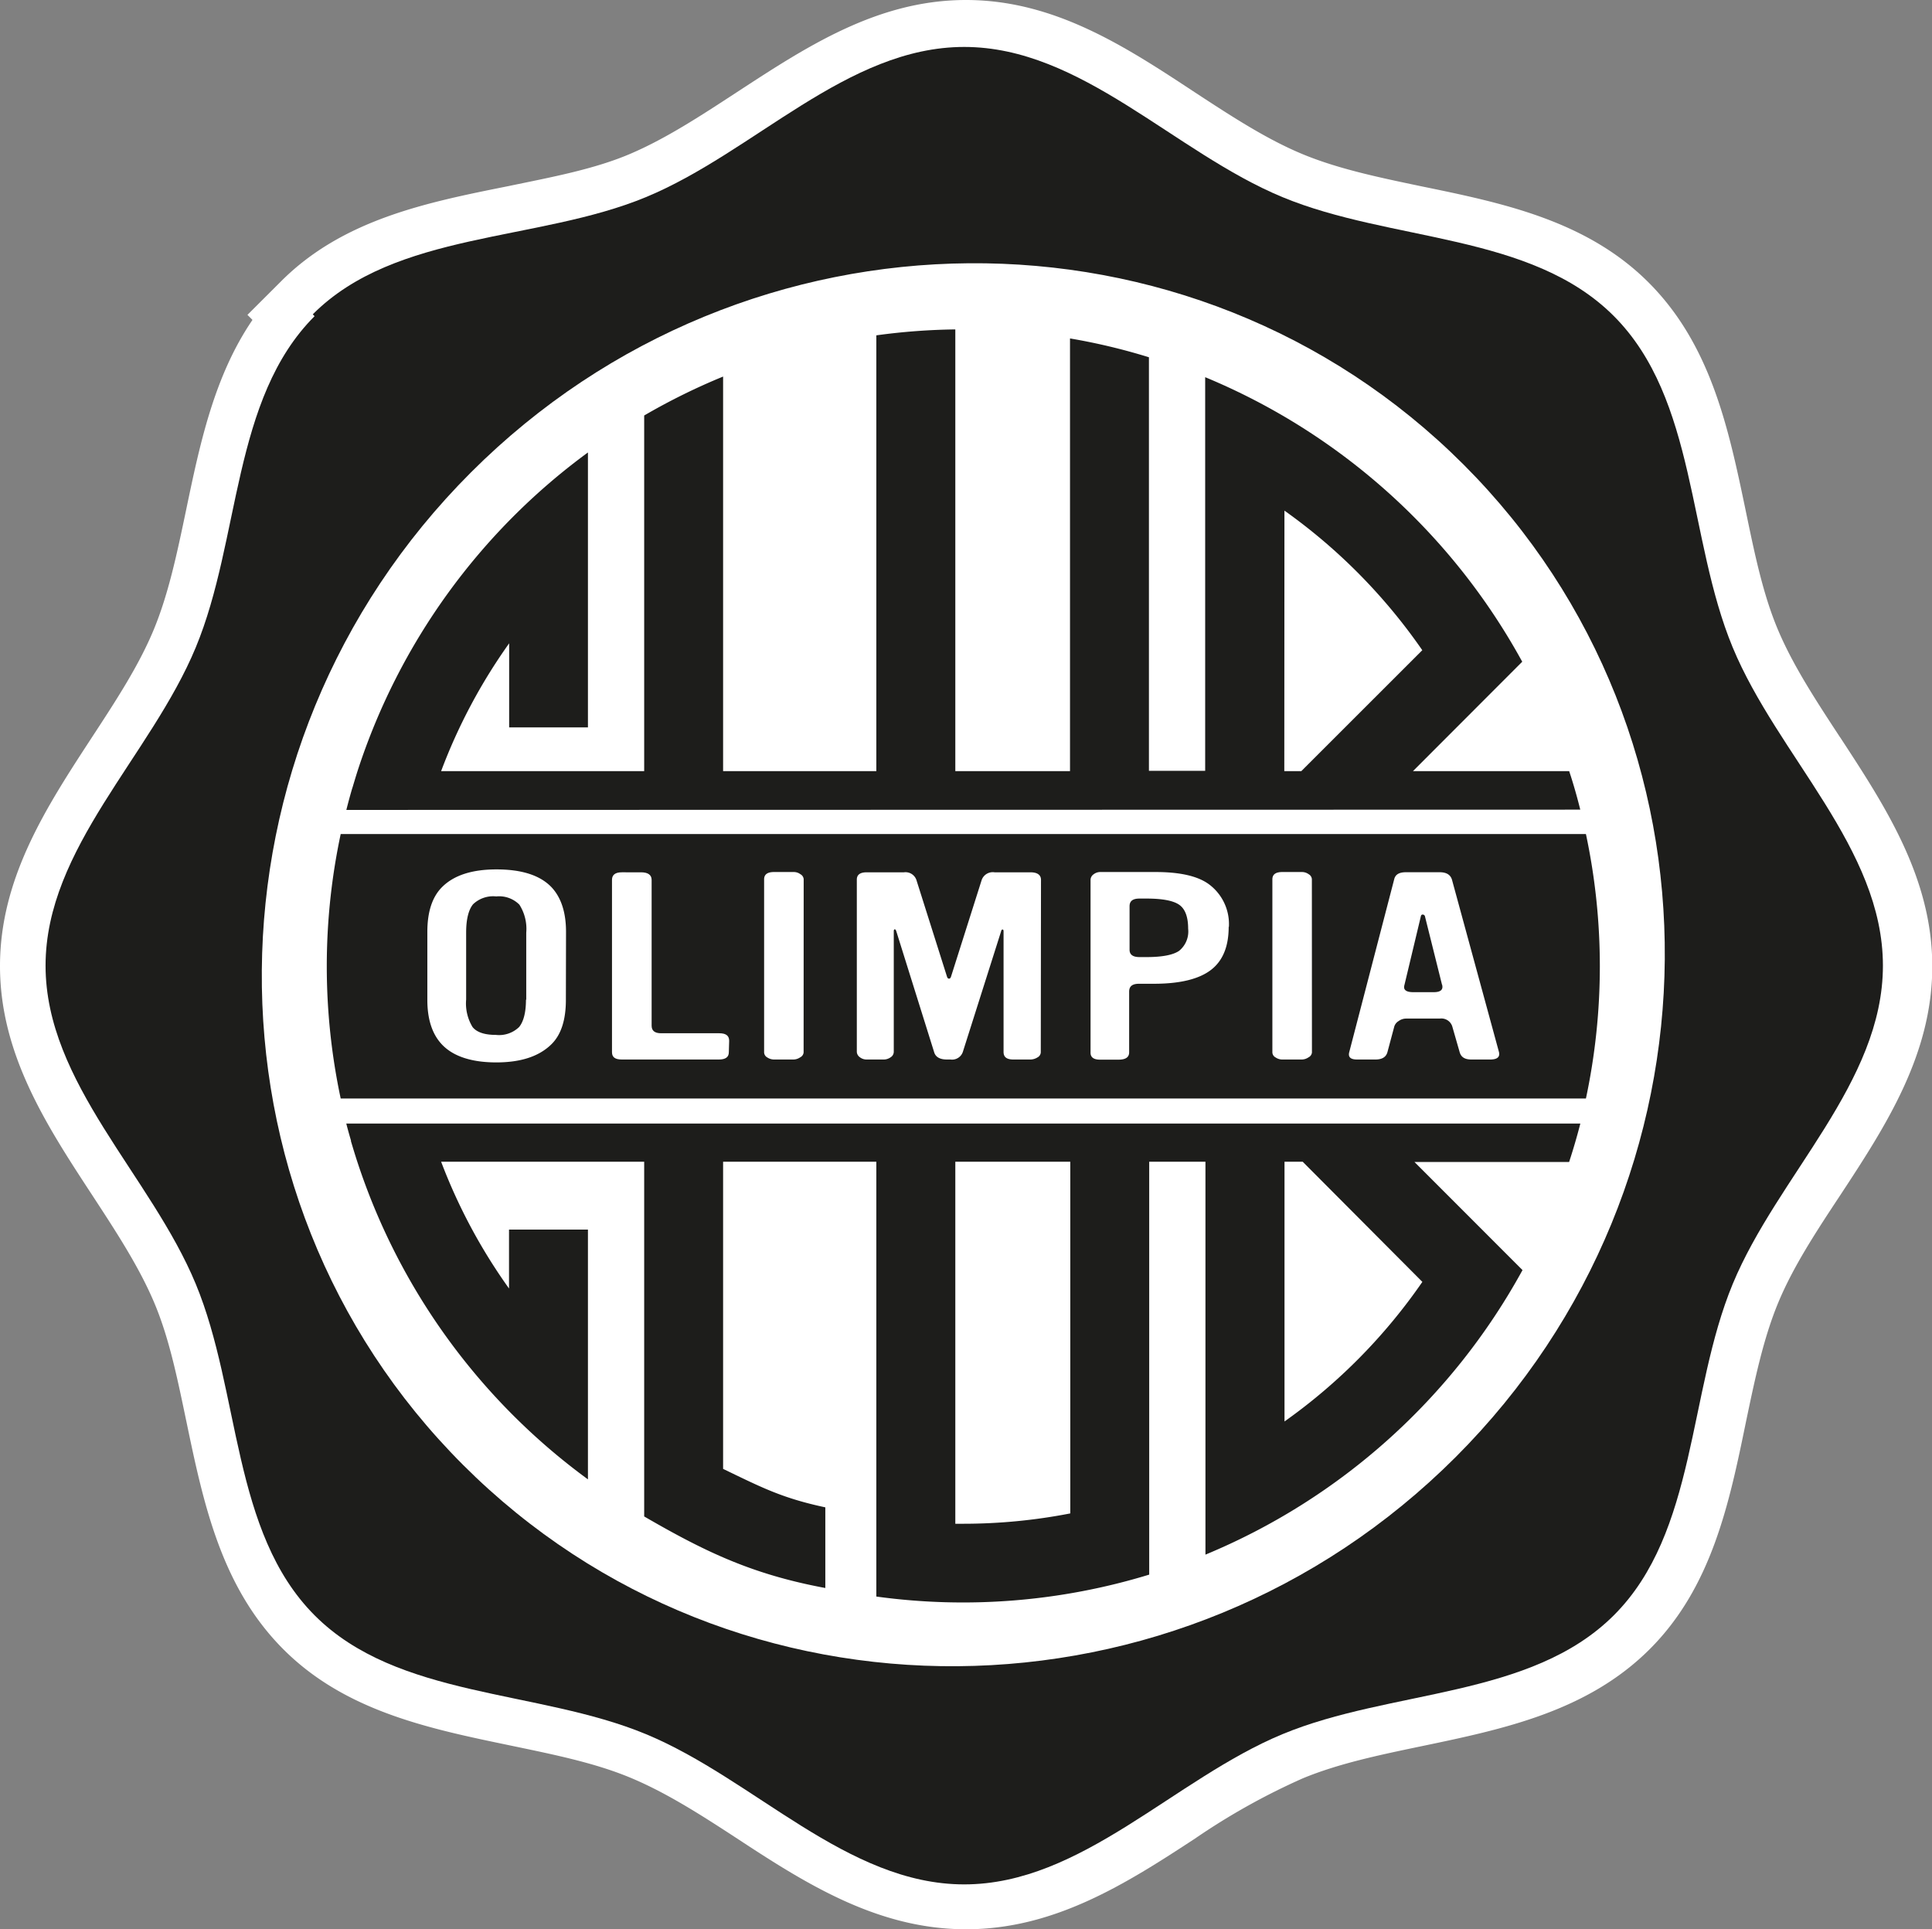
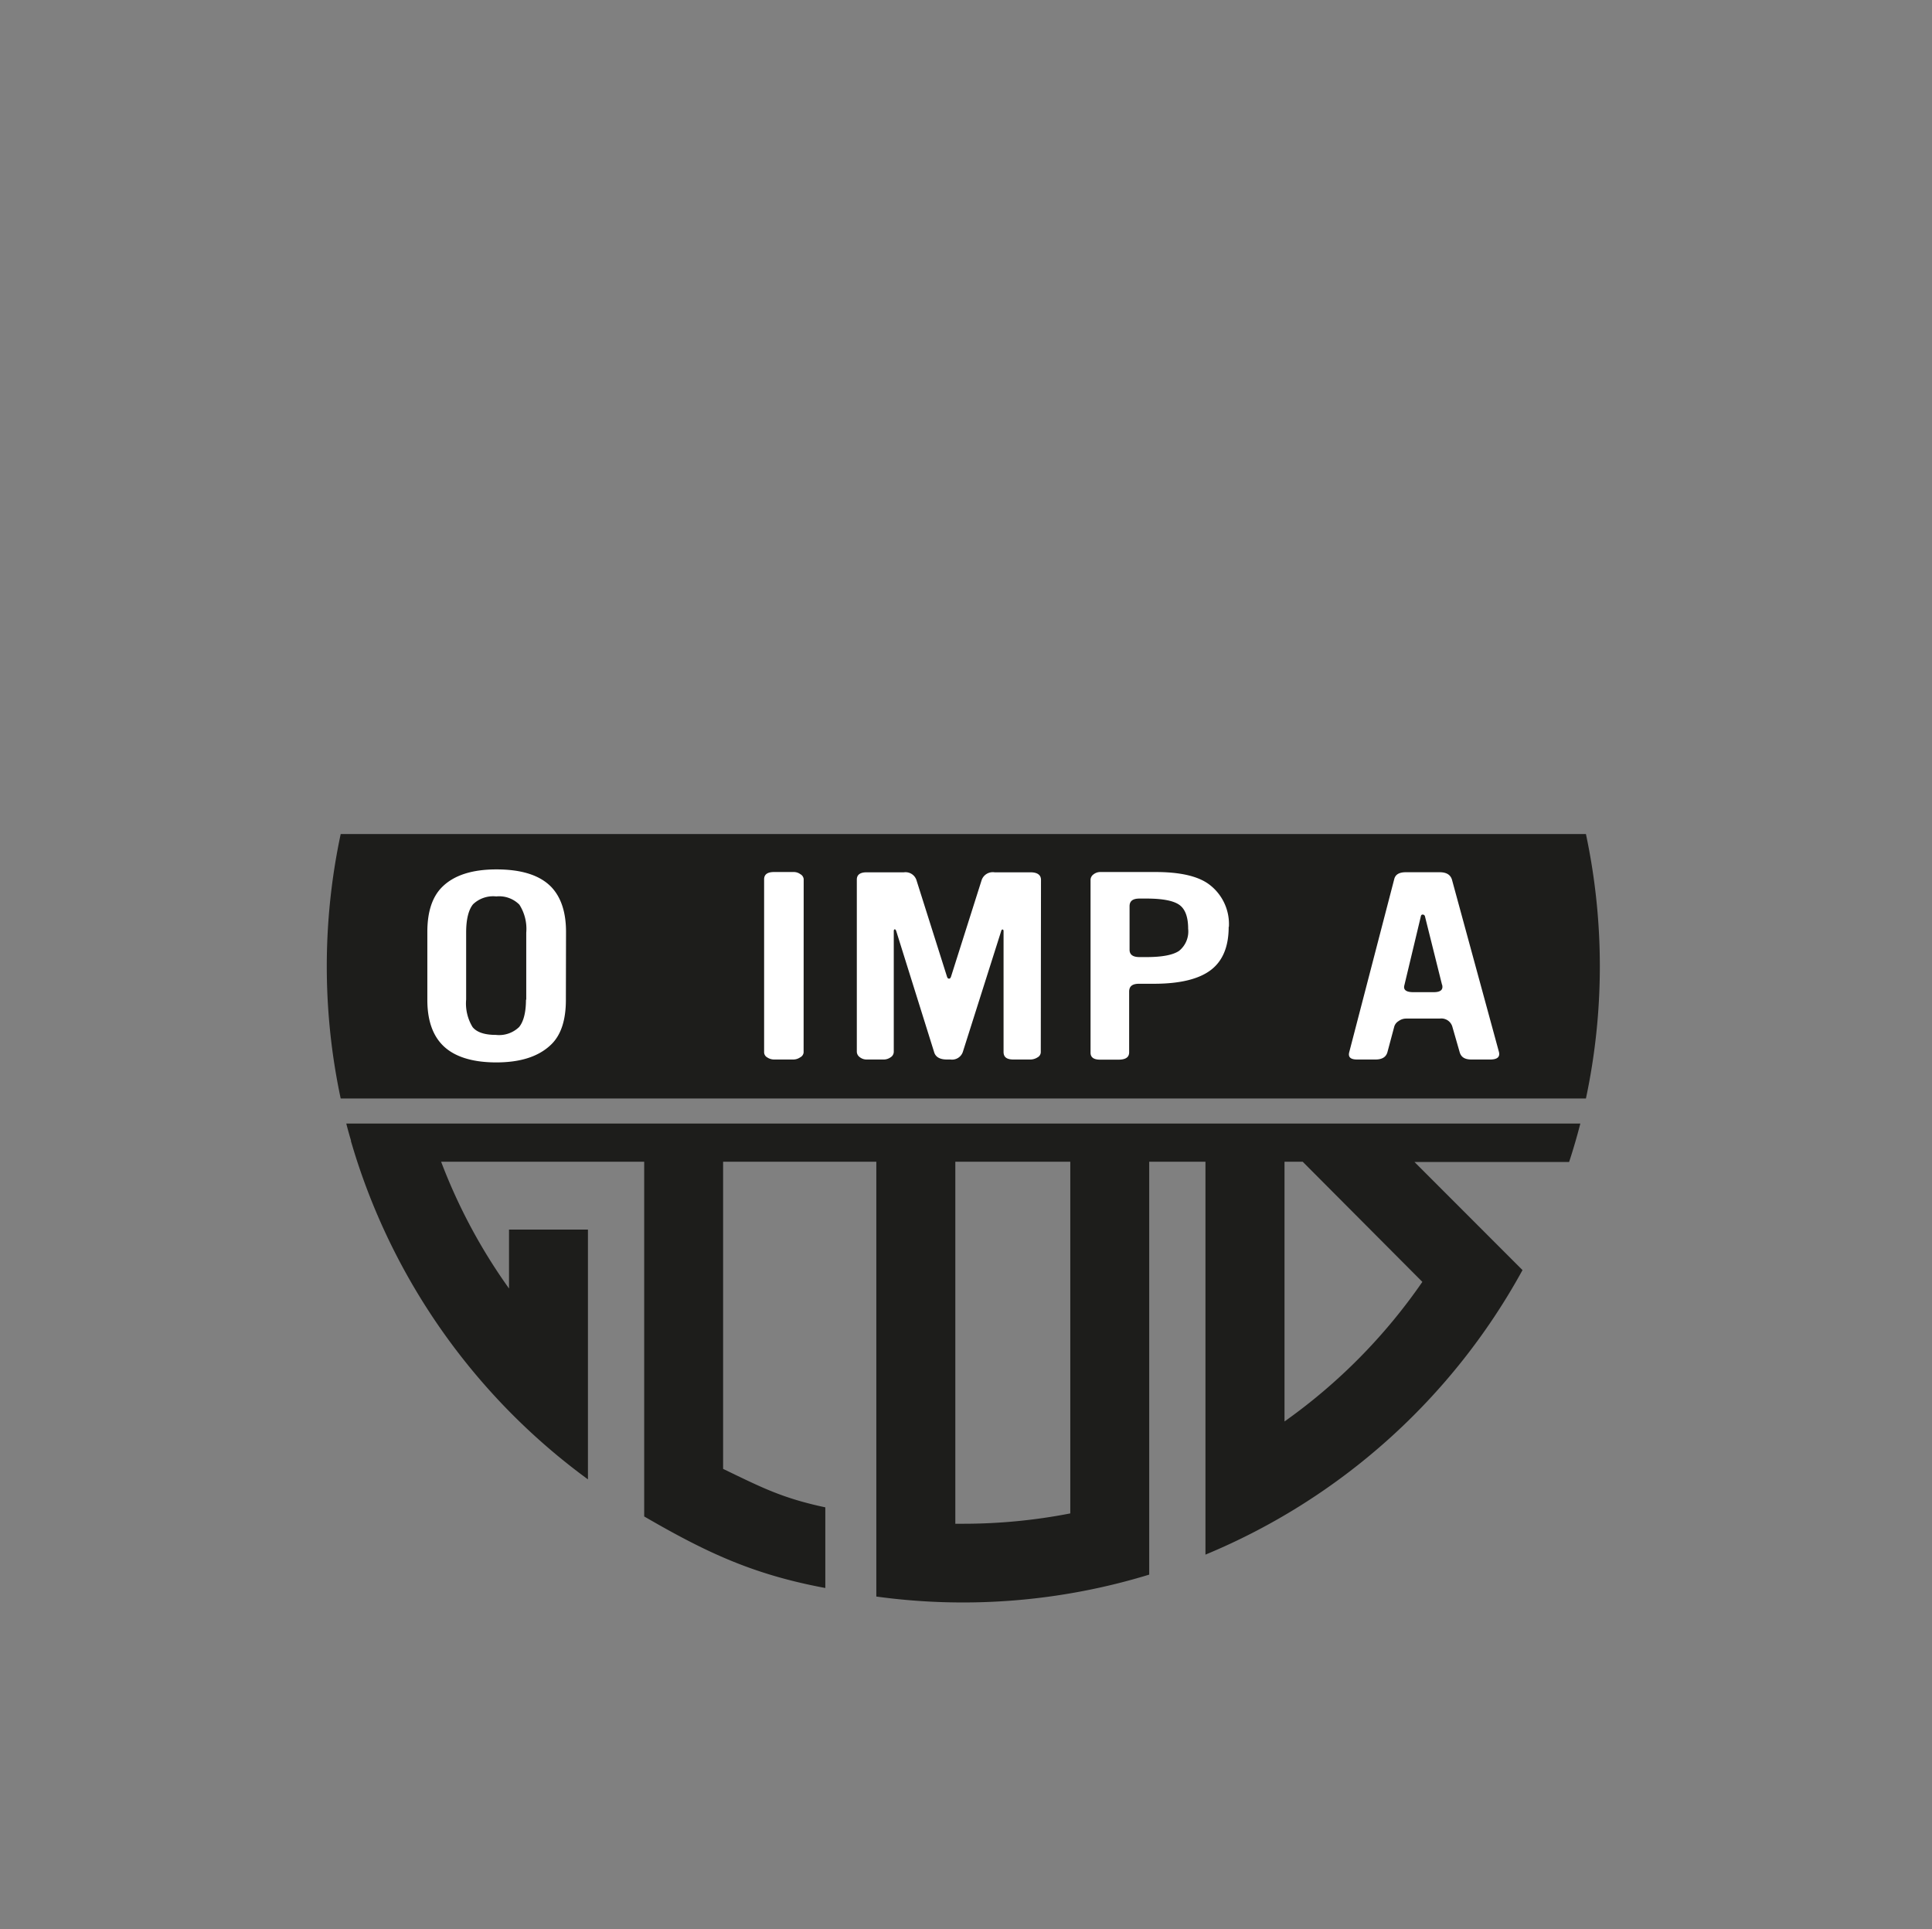
<svg xmlns="http://www.w3.org/2000/svg" viewBox="0 0 280.3 279.9">
  <rect x="0" y="0" width="280.3" height="279.9" fill="#808080" stroke="none" />
  <defs>
    <style>.cls-1{fill:#fff;}.cls-2,.cls-3{fill:#1d1d1b;}.cls-2{fill-rule:evenodd;}</style>
  </defs>
  <title>Recurso 1</title>
  <g id="Capa_2" data-name="Capa 2">
    <g id="Layer_1" data-name="Layer 1">
-       <path class="cls-1" d="M266.94,106.93c-3.5-5.34-6.81-10.39-9-15.59s-3.39-11.1-4.69-17.36c-2.45-11.74-5-23.88-14-32.93s-21.19-11.59-32.93-14c-6.26-1.31-12.17-2.54-17.37-4.7s-10.24-5.45-15.59-8.95C163.33,6.79,153,0,140.15,0S117,6.79,106.93,13.36c-5.35,3.5-10.4,6.8-15.59,9S80.11,25.68,73.76,27c-11.78,2.36-24,4.8-33,13.83l-4.86,4.85.73.73C31.06,54.58,29,64.41,27,74c-1.31,6.26-2.55,12.17-4.7,17.36s-5.45,10.24-8.95,15.59C6.79,117,0,127.34,0,140.15s6.79,23.17,13.36,33.21c3.5,5.35,6.8,10.4,9,15.59s3.39,11.1,4.7,17.36c2.45,11.74,5,23.86,14,32.91s21.2,11.56,32.94,14c6.26,1.31,12.16,2.49,17.36,4.64s10.24,5.37,15.59,8.87c10,6.57,20.41,13.16,33.22,13.16h0c12.8,0,23.18-6.59,33.21-13.16A97.46,97.46,0,0,1,189,258c5.19-2.15,11.1-3.39,17.35-4.69,11.74-2.45,23.89-5,32.94-14s11.59-21.2,14-32.94c1.31-6.26,2.54-12.17,4.69-17.36s5.46-10.25,9-15.6c6.57-10,13.36-20.4,13.36-33.21s-6.79-23.18-13.36-33.22" />
      <path class="cls-2" d="M229.24,163h-179c.21.83.44,1.65.68,2.46h0l0,.11c.3,1,.6,2,.93,3h0A92.88,92.88,0,0,0,85.3,214.62V178.38H73.85v8.55A80.73,80.73,0,0,1,64,168.54H93.46V220c9,5.22,15.76,8.42,26.28,10.38V218.68c-6.27-1.34-9.19-2.86-14.83-5.58V168.54h22.23v63.08a92.35,92.35,0,0,0,39.59-3.18v-59.9h8.16v57a93.1,93.1,0,0,0,46-41.28l-15.67-15.68h22.43q.9-2.74,1.63-5.58m-74,56.56a81,81,0,0,1-15.52,1.5H138.6V168.54h16.68Zm51.08-33.59a81.57,81.57,0,0,1-20,20.25V168.54H189Z" />
-       <path class="cls-2" d="M229.27,117.46c-.47-1.89-1-3.75-1.61-5.59H205L220.85,96a93.1,93.1,0,0,0-46-41.28v57.11h-8.16v-60a88.79,88.79,0,0,0-11.45-2.73v62.77H138.6V47.79a92.25,92.25,0,0,0-11.46.86v63.22H104.91V54.63a92.2,92.2,0,0,0-11.45,5.65v51.59H64a80.8,80.8,0,0,1,9.87-18.54v12.2H85.3V65.64a92.79,92.79,0,0,0-33.43,46.23h0c-.22.69-.43,1.39-.64,2.09-.05.18-.11.35-.17.54h0c-.29,1-.56,2-.81,3ZM186.35,74.08a82,82,0,0,1,20,20.25l-17.55,17.54h-2.47Z" />
      <path class="cls-3" d="M230.09,121H49.43a92.12,92.12,0,0,0,0,38.37H230.09a92.12,92.12,0,0,0,0-38.37" />
-       <path class="cls-3" d="M186.07,28.6c-15.72-6.51-29.16-21.79-46.18-21.79S109.43,22.09,93.71,28.6s-36.3,4.94-48.33,17l.26.27c-12,12-10.72,32.34-17.24,48.06S6.61,123.07,6.61,140.09s15.28,30.46,21.79,46.18,5.21,36,17.24,48.07S78,245.07,93.71,251.58s29.16,21.8,46.18,21.8,30.46-15.28,46.19-21.8,36-5.2,48.06-17.24,10.73-32.34,17.25-48.07,21.79-29.15,21.79-46.18-15.28-30.45-21.8-46.18-5.2-36-17.24-48.06S201.8,35.12,186.07,28.6m26.26,38.79c39.38,39.39,38.87,104-1.14,144s-104.61,40.52-144,1.14-38.87-104,1.14-144,104.61-40.52,144-1.14" />
      <path class="cls-1" d="M82.1,145.06q0,4.38-2.1,6.44c-1.79,1.76-4.44,2.63-8,2.63s-6.27-.87-7.91-2.63Q62,149.26,62,145.06V135.2q0-4.35,2.11-6.48,2.56-2.59,7.91-2.59c3.7,0,6.35.86,8,2.59q2.1,2.25,2.1,6.48Zm-5.75,0v-9.76a6.51,6.51,0,0,0-1-4.06A4.14,4.14,0,0,0,72,130.05a4.21,4.21,0,0,0-3.37,1.14c-.63.77-1,2.13-1,4.08V145a6.59,6.59,0,0,0,.93,4c.61.76,1.75,1.14,3.39,1.14a4.17,4.17,0,0,0,3.36-1.14c.64-.77,1-2.11,1-4" />
-       <path class="cls-1" d="M105.74,152.66q0,1.05-1.44,1.05H90.22c-1,0-1.43-.35-1.43-1.06v-25c0-.73.47-1.1,1.43-1.1H93c1,0,1.54.37,1.54,1.1v21.15c0,.74.46,1.1,1.38,1.1h8.43c1,0,1.44.37,1.44,1.1Z" />
      <path class="cls-1" d="M116.59,152.69a.88.88,0,0,1-.49.7,1.77,1.77,0,0,1-1,.32h-2.78a1.79,1.79,0,0,1-1-.3.87.87,0,0,1-.46-.72V127.57c0-.71.48-1.06,1.44-1.06h2.83a1.61,1.61,0,0,1,1,.32.9.9,0,0,1,.47.71Z" />
      <path class="cls-1" d="M151,152.65a.88.88,0,0,1-.49.76,1.94,1.94,0,0,1-1.05.3h-2.42c-1,0-1.44-.36-1.44-1.1V135.12q0-.27-.15-.27t-.21.27l-5.55,17.49a1.65,1.65,0,0,1-1.8,1.1h-.51c-1,0-1.64-.35-1.85-1.06l-5.5-17.57c-.07-.18-.14-.26-.21-.26s-.15.08-.15.26v17.53a.94.94,0,0,1-.46.78,1.72,1.72,0,0,1-1,.32h-2.47a1.57,1.57,0,0,1-1-.34,1,1,0,0,1-.43-.76v-25c0-.71.48-1.06,1.44-1.06h5.4a1.67,1.67,0,0,1,1.8,1.1l4.45,14.06c.06.18.16.27.29.27s.21-.09.28-.27l4.46-14.06a1.71,1.71,0,0,1,1.86-1.1h5.2c1,0,1.54.37,1.54,1.1Z" />
      <path class="cls-1" d="M178.26,134.47q0,4.28-2.58,6.25t-8.1,2h-2.32c-1,0-1.44.38-1.44,1.15v8.8c0,.71-.51,1.06-1.53,1.06h-2.7c-.91,0-1.37-.34-1.37-1V127.61a1,1,0,0,1,.43-.76,1.57,1.57,0,0,1,1-.34h8q5.3,0,7.71,1.75a7.18,7.18,0,0,1,2.93,6.21m-5.91.27c0-1.69-.42-2.85-1.27-3.46s-2.44-.92-4.78-.92h-1c-1,0-1.45.37-1.45,1.11v6.31c0,.72.48,1.07,1.45,1.07h1c2.27,0,3.85-.3,4.73-.9a3.61,3.61,0,0,0,1.32-3.21" />
-       <path class="cls-1" d="M190.34,152.69a.88.88,0,0,1-.49.7,1.77,1.77,0,0,1-1,.32h-2.78a1.73,1.73,0,0,1-1-.3.86.86,0,0,1-.47-.72V127.57c0-.71.48-1.06,1.44-1.06h2.83a1.66,1.66,0,0,1,1,.32.89.89,0,0,1,.46.71Z" />
      <path class="cls-1" d="M217.47,152.61c.18.74-.25,1.1-1.27,1.1h-2.71c-1,0-1.53-.36-1.73-1.11l-1.06-3.69a1.66,1.66,0,0,0-1.8-1.14H204a1.84,1.84,0,0,0-1.08.36,1.41,1.41,0,0,0-.63.78l-1,3.74c-.2.71-.78,1.06-1.74,1.06h-2.67c-.95,0-1.33-.36-1.12-1.1l6.52-25.07c.17-.69.74-1,1.7-1h4.88c1,0,1.59.37,1.8,1.1Zm-8.26-9.76-2.48-9.94a.34.34,0,0,0-.33-.23c-.14,0-.23.09-.26.26l-2.39,10c-.18.66.26,1,1.29,1H208c1,0,1.41-.35,1.23-1.07" />
    </g>
  </g>
</svg>